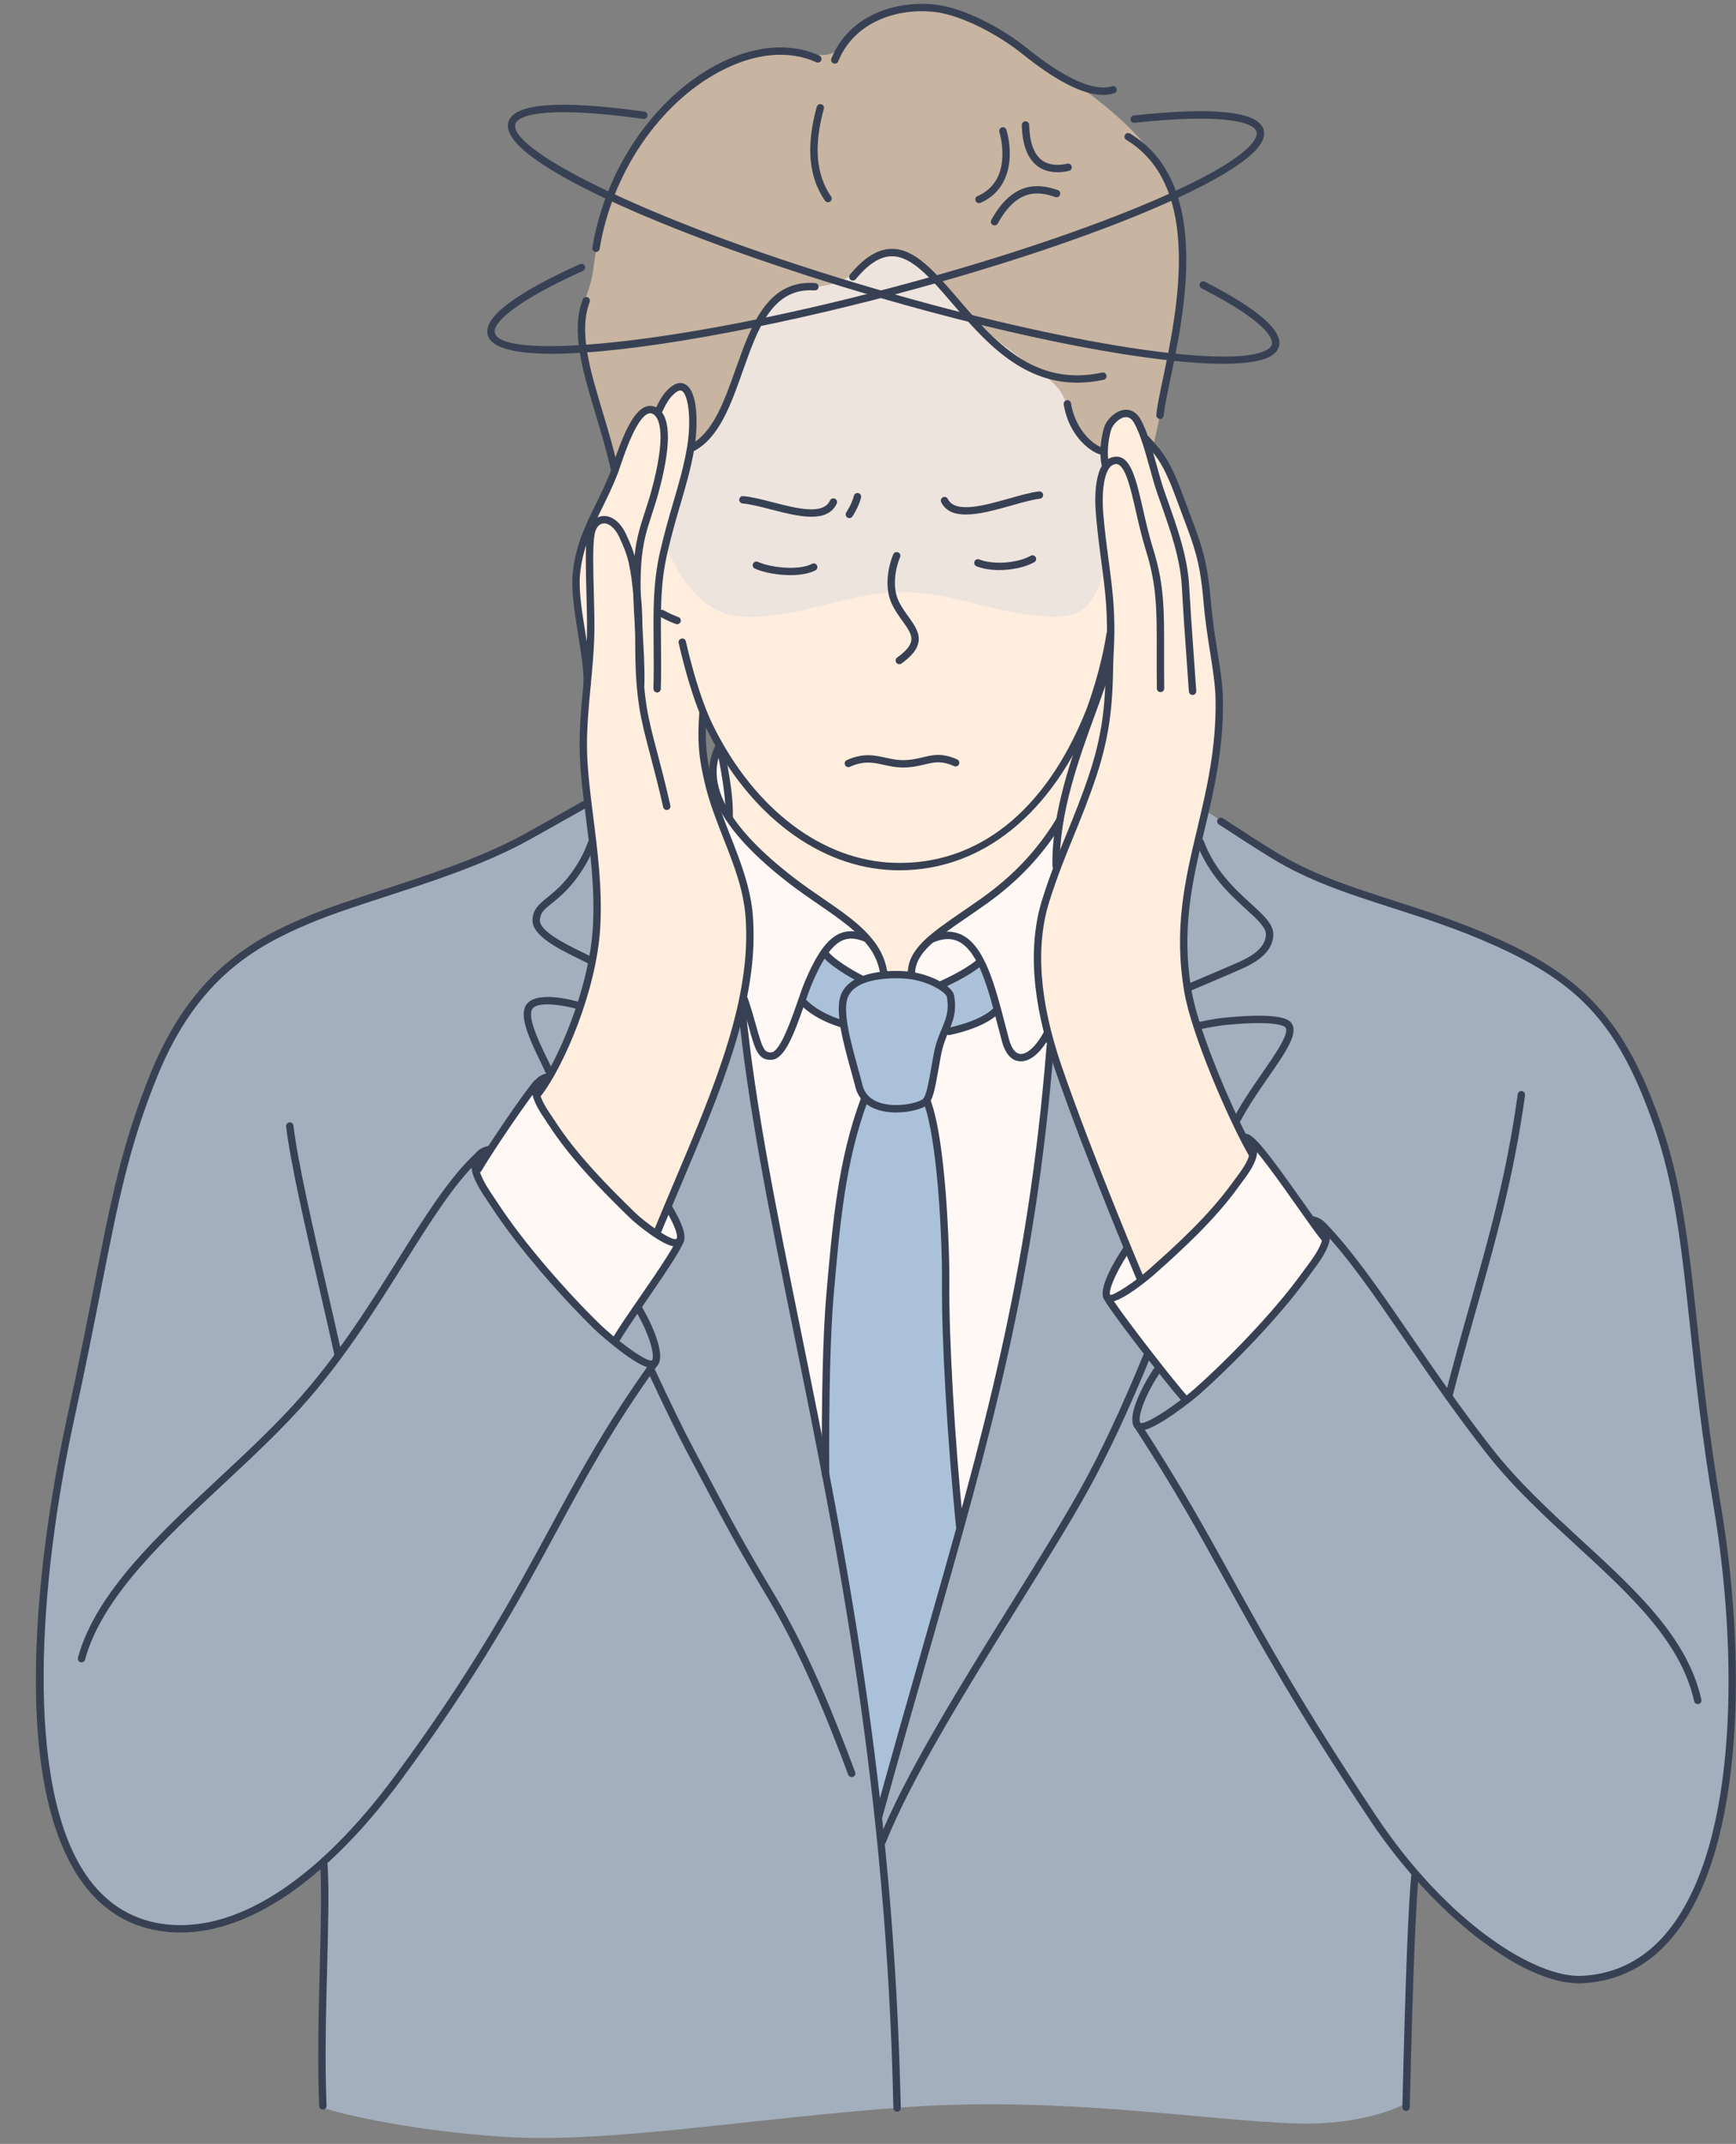
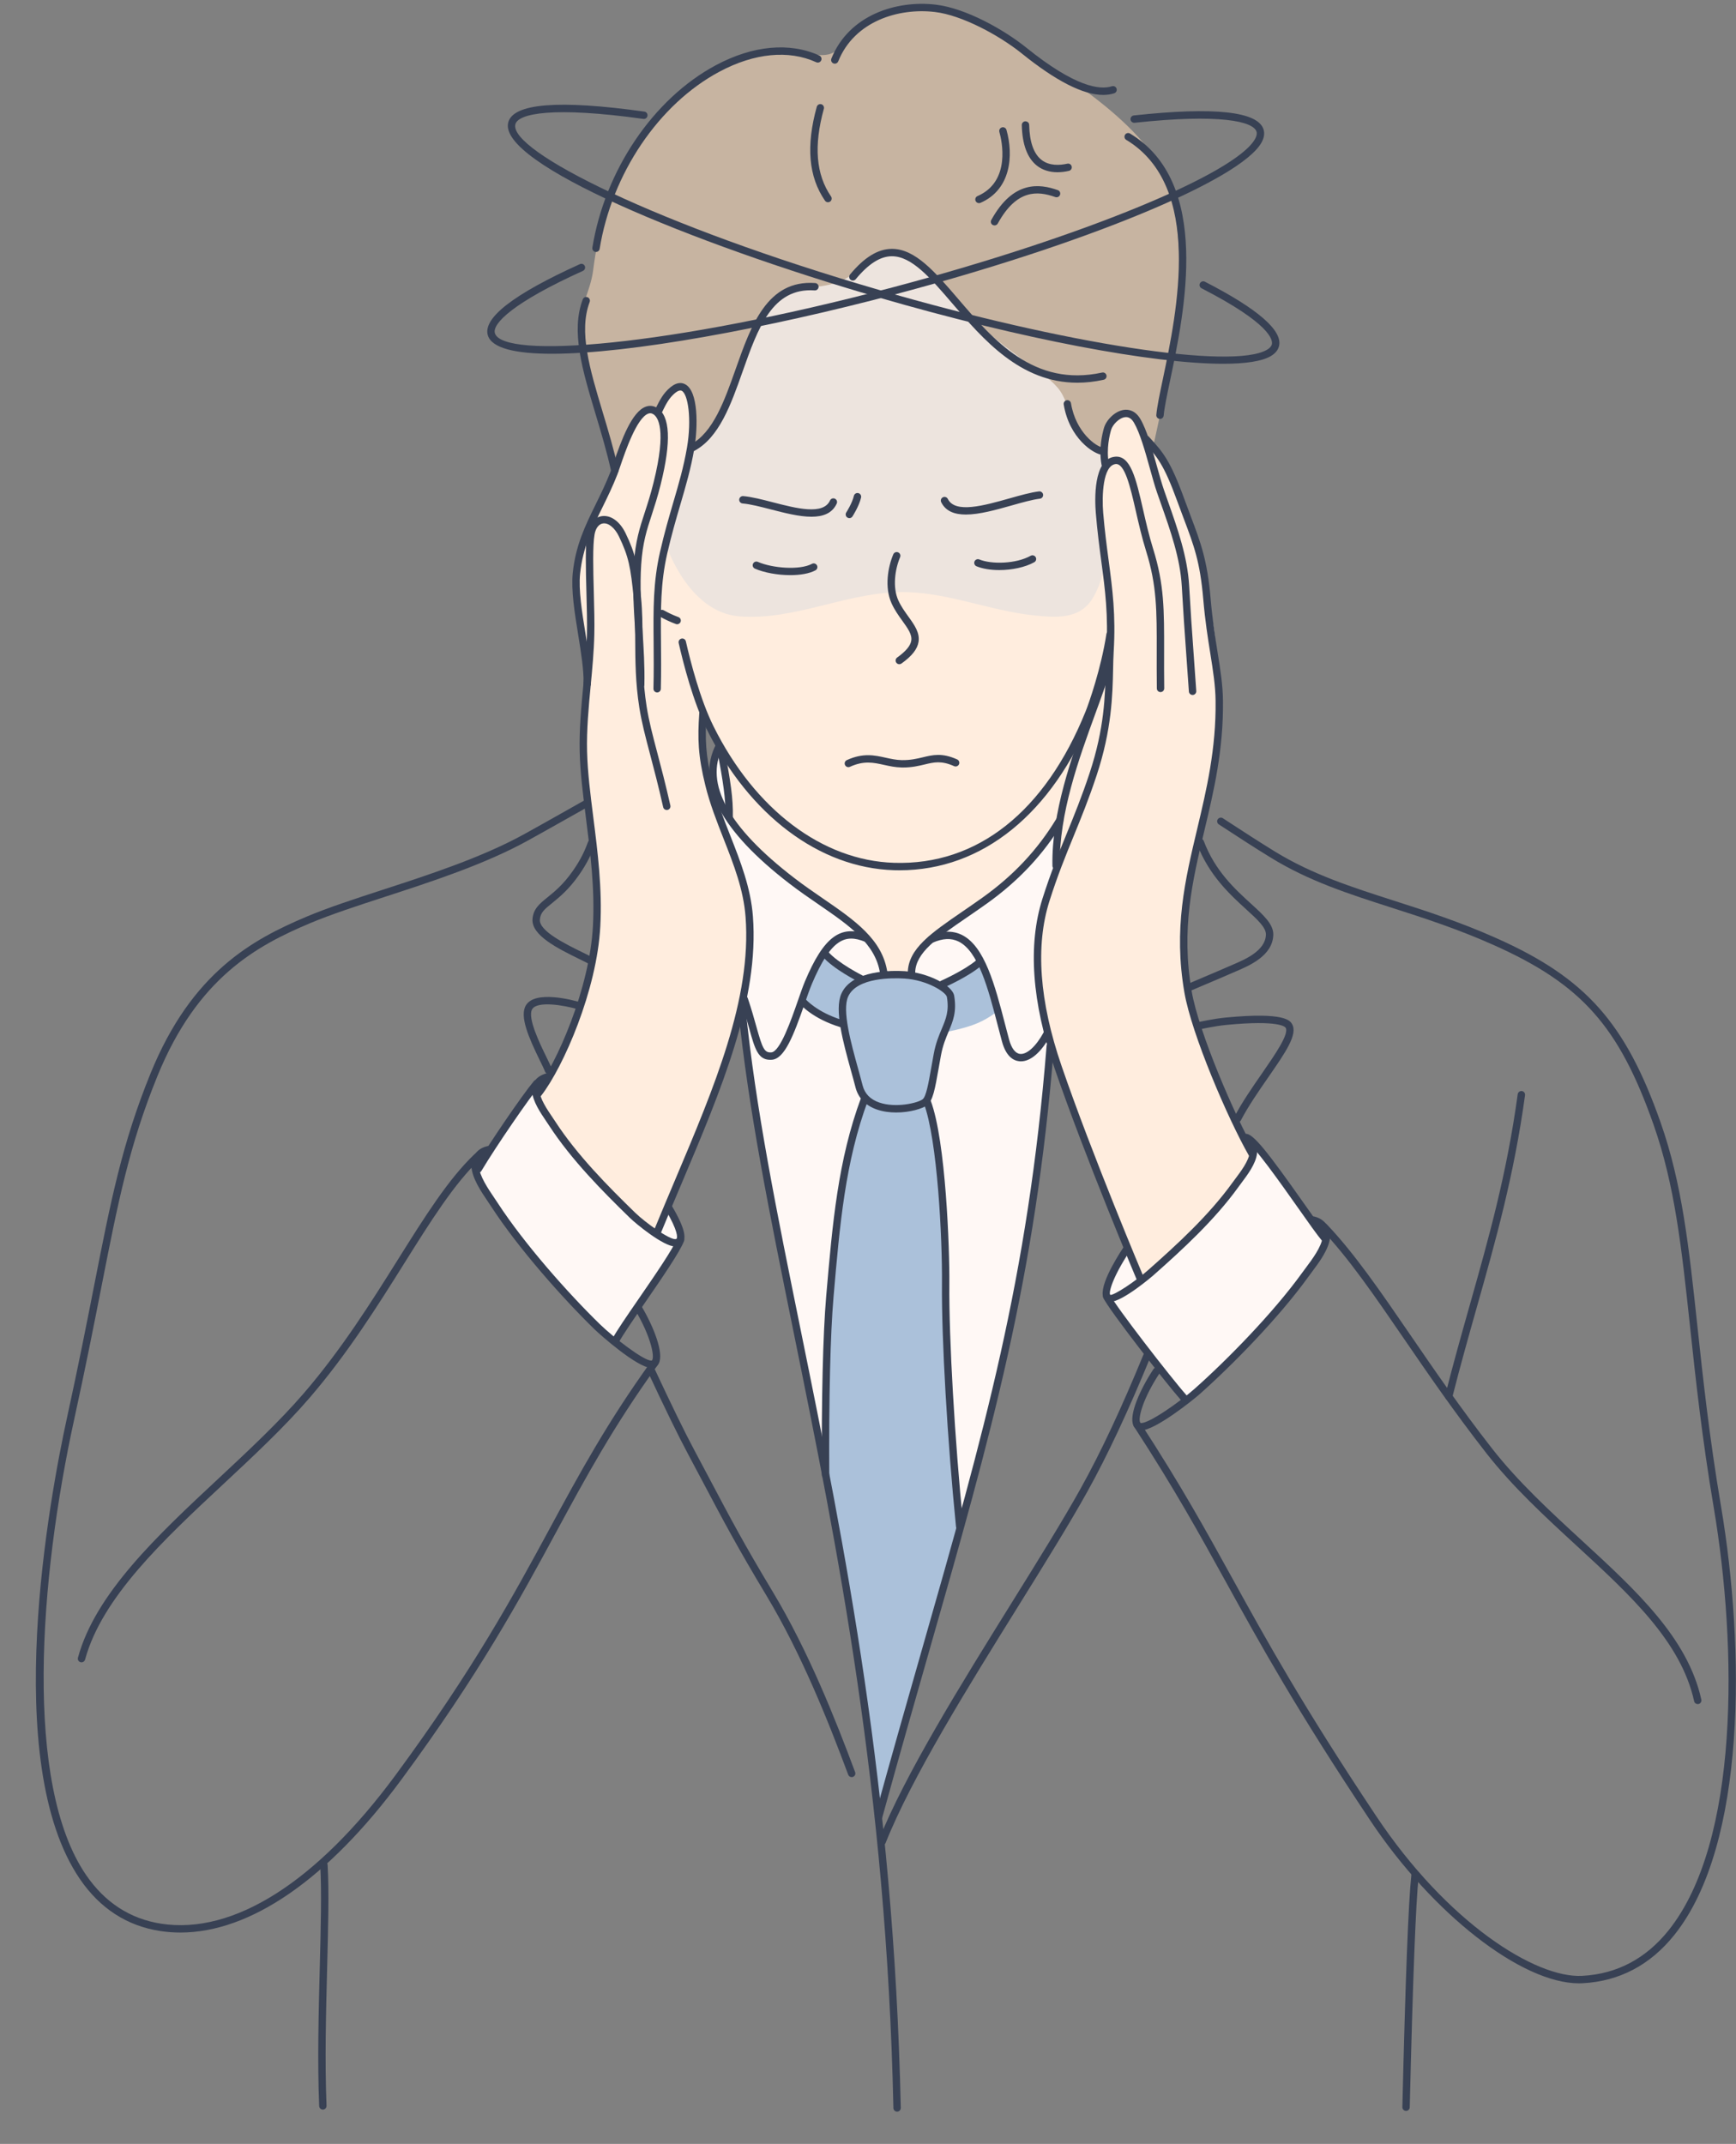
<svg xmlns="http://www.w3.org/2000/svg" height="502.3" preserveAspectRatio="xMidYMid meet" version="1.0" viewBox="-8.4 -0.9 406.8 502.3" width="406.8" zoomAndPan="magnify">
  <rect x="-8.4" y="-0.9" width="406.8" height="502.3" fill="#808080" stroke="none" />
  <defs>
    <clipPath id="a">
      <path d="M 257 190 L 398.371 190 L 398.371 464 L 257 464 Z M 257 190" />
    </clipPath>
  </defs>
  <g>
    <g id="change1_1">
-       <path d="M 67.473 492.891 C 66.371 491.859 67.176 486.207 67.176 486.207 C 67.176 486.207 67.082 462.199 67.676 455.684 C 68.012 451.973 67.785 435.219 67.785 435.219 C 67.785 435.219 64.125 438.379 63.102 439.094 C 58.895 442.035 58.957 442.605 47.605 448.012 C 36.254 453.418 24.09 450.266 19.945 447.562 C 15.801 444.859 12.379 441.613 10.574 438.281 C 8.773 434.949 5.758 429.094 4.359 423.508 C 2.199 414.875 1.527 409.871 1.074 400.746 C 0.113 381.445 3.68 355.141 7.387 336.609 C 10.152 322.781 12.328 311.555 14.941 297.727 C 17.668 283.297 24.562 246.418 40.359 229.895 C 48.949 220.91 61.031 215.078 69.852 212.047 C 71.848 211.355 77.766 209.559 79.816 209.043 C 86.754 207.309 92.809 203.906 99.766 202.168 C 109.727 199.676 128.973 187.422 128.973 187.422 C 128.973 187.422 138.23 194.051 141.152 196.973 C 148.23 204.047 159.684 209.766 162.359 220.461 C 163.688 225.781 165.781 233.156 165.781 233.156 C 165.781 233.156 172.613 271.035 175.082 288.324 C 177.625 306.117 180.91 324.738 184.035 339.641 C 187.16 354.539 193.621 391.641 194.562 399.246 C 195.5 406.855 197.031 423.871 197.375 423.527 C 198.008 422.895 199.965 415.32 200.918 412.379 C 203.312 404.98 208.523 385.906 210.715 377.781 C 213.695 366.711 229.285 307.816 231.031 297.332 C 232.715 287.238 235.062 271.879 236.043 264.898 C 236.688 260.348 237.992 245.621 237.992 245.621 C 237.992 245.621 241.852 245.629 242.621 241.02 C 243.453 236.008 245.816 231.453 247.188 226.66 C 249.516 218.512 252.504 209.508 256.324 201.867 C 258.078 198.359 259.949 193.242 260.891 189.469 C 261.215 188.176 261.328 186.773 262.523 185.879 C 264.238 184.594 266.141 186.602 267.418 187.512 C 270.691 189.852 274.07 188.984 274.07 188.984 C 274.07 188.984 293.922 202.348 304.363 206.328 C 319.277 212.02 334.492 216.602 337.293 217.711 C 349.453 222.516 363.441 230.418 369.949 241.262 C 376.848 252.762 382.027 267.75 383.723 275.414 C 385.414 283.078 388.355 307.48 389.156 315.605 C 390.762 331.824 392.438 337.133 395.039 358.113 C 396.375 368.898 398.328 393.324 397.359 407.879 C 396.18 425.605 392.449 438.738 381.516 453.316 C 370.18 468.43 347.398 462.594 336.586 451.781 C 333.746 448.945 323.242 438.625 323.242 438.625 L 321.414 481.992 C 321.414 481.992 321.828 491.414 320.918 491.965 C 320.227 492.375 311.203 497.078 295.414 496.598 C 274.051 495.949 240.871 490.219 204.523 492.746 C 167.949 495.289 134.477 501.379 109.395 499.719 C 85.668 498.148 68.145 493.52 67.473 492.891" fill="#a4afbd" fill-rule="evenodd" />
-     </g>
+       </g>
    <g id="change2_1">
      <path d="M 116.621 256.441 C 116.621 256.441 120.586 251.414 121.797 248.641 C 124.645 242.105 127.891 235.004 129.781 228.102 C 132.836 216.977 131.289 205.777 130.203 194.523 C 129.43 186.492 128.73 182.289 128.355 174.211 C 128.137 169.453 128.98 162.539 129 157.738 C 129.027 149.613 125.793 140.191 126.617 132.062 C 127.367 124.711 132.469 116.367 135.277 109.781 C 137.648 104.227 140.41 97.656 144.652 93.531 C 147.191 91.066 150.035 87.707 153.16 90.609 C 154.414 91.773 154.5 96.016 154.582 97.453 C 154.809 101.254 154.789 104.883 154.441 108.645 C 153.098 123.219 152.762 137.574 154.168 152.172 C 154.609 156.723 156.57 166.406 156.57 166.406 C 156.57 166.406 156.094 171.48 156.465 176.117 C 156.828 180.695 158.031 184.809 159.094 188.484 C 162.055 198.719 167.023 204.875 167.527 215.746 C 168.137 228.93 162.051 245.211 158.227 257.473 C 155.668 265.68 149.434 278.484 149.434 278.484 L 145.496 288.992 C 145.496 288.992 135.996 281.977 133.27 278.988 C 131.504 277.055 130.137 274.637 128.578 272.527 C 126.805 270.129 124.223 268.102 122.809 265.359 C 121.375 262.586 116.621 256.441 116.621 256.441" fill="#ffedde" fill-rule="evenodd" />
    </g>
    <g id="change2_2">
      <path d="M 259.195 299.184 C 259.195 299.184 259.254 298.715 256.047 291.742 C 253.754 286.746 252.82 283.781 250.59 278.762 C 245.949 268.309 240.633 254.961 238.016 243.566 C 237.016 239.211 235.094 235.094 235.09 230.645 C 235.078 222.594 233.738 221.633 235.656 213.82 C 236.363 210.934 239.246 201.91 239.246 201.91 C 239.246 201.91 239.176 193.254 241.23 184.324 C 242.051 180.77 245.148 171.742 245.676 169.578 C 247.844 160.664 251.406 156.031 251.828 146.816 C 252.402 134.238 247.727 121.977 250.047 109.387 C 250.57 106.555 250.062 102.961 250.82 100.141 C 251.117 99.039 252.785 96.273 254.926 95.863 C 257.355 95.402 259.492 100.719 259.492 100.719 C 259.492 100.719 262.062 103.234 264.293 106.789 C 266.359 110.09 268.164 115.43 269.73 119.898 C 271.434 124.75 272.238 127.836 273.426 131.766 C 274.258 134.512 274.398 138.531 275.078 141.324 C 277.078 149.559 276.875 158.145 277.191 166.527 C 277.602 177.383 273.086 191.984 270.59 204.359 C 269.477 209.859 269.023 214.027 269.215 219.68 C 269.359 224.02 269.918 231.043 270.918 235.277 C 272.898 243.68 276.434 249.738 279.398 257.781 C 280.875 261.781 285.945 269.496 285.945 269.496 C 285.945 269.496 277.531 283.109 272.145 287.461 C 266.754 291.809 259.195 299.184 259.195 299.184" fill="#ffedde" fill-rule="evenodd" />
    </g>
    <g id="change2_3">
      <path d="M 200.246 227.402 C 197.066 224.527 196.992 219.719 193.539 216.871 C 184.156 209.141 173.09 204.309 164.828 195.246 C 163.293 193.566 162.52 190.891 162.52 190.891 L 160.512 174.73 L 156.199 166.5 C 156.199 166.5 153.066 162.812 151.848 159.711 C 148.34 150.789 147.875 140.086 147.824 130.629 C 147.785 123.52 149.918 116.445 151.277 109.562 C 154.27 94.453 160.566 79.621 170.41 67.676 C 178.934 57.332 196.816 52.535 209.016 59.074 C 214.113 61.805 219.695 64.906 224.16 68.586 C 228.137 71.867 231.062 76.336 234.426 80.199 C 241.938 88.824 250.262 98.082 253.309 109.48 C 254.82 115.129 254.816 121.875 254.652 127.641 C 254.508 132.875 255.688 138.254 255.16 143.445 C 254.734 147.648 254.121 151.695 253.508 155.801 C 252.43 162.98 247.898 169.609 245.324 176.309 C 244.301 178.953 242.426 182.422 242.129 185.355 C 241.801 188.594 240.508 194.605 240.508 194.605 C 240.508 194.605 228.836 205.578 223.523 209.508 C 218.797 213 213.156 216.145 208.91 220.266 C 207.699 221.441 206.969 223.562 206.535 225.172 C 206.391 225.703 206.348 227.172 205.742 227.48 C 204.402 228.176 201.312 228.363 200.246 227.402" fill="#ffedde" fill-rule="evenodd" />
    </g>
    <g id="change3_1">
      <path d="M 135.852 107.879 C 135.852 107.879 132.949 99.742 132.66 98.977 C 129.93 91.797 128.457 83.805 127.688 76.129 C 127.176 71.016 129.922 67.715 130.602 62.359 C 131.789 53.008 134.199 44.016 139.016 36.445 C 143.895 28.781 146.309 25.637 153.191 19.613 C 159.77 13.855 166.301 12.504 174.207 10.922 C 177.742 10.215 182.02 12.586 185.555 11.879 C 189.488 11.094 191.34 5.98 195.484 3.418 C 199.66 0.836 207.766 1.012 211.957 1.535 C 220.262 2.574 226.277 7.43 232.926 11.859 C 234.23 12.73 258.172 26.027 264.379 39.988 C 270.199 53.09 267.699 74.684 265.141 88.109 C 264.414 91.93 261.852 103.645 261.852 103.645 C 261.852 103.645 259.984 101.535 259.867 101.215 C 259.074 99.035 257.637 95.012 254.594 95.621 C 251.262 96.289 250.535 101.918 250.121 104.41 C 250.035 104.91 246.023 102.938 243.703 99.914 C 241.387 96.891 242.195 93.562 239.473 90.141 C 236.75 86.711 230.184 84.539 226.973 81.973 C 219.664 76.129 213.586 66.664 206.172 61.102 C 203.906 59.406 201.758 58.207 198.852 58.789 C 193.672 59.824 192.09 65.039 187.059 66.047 C 182.672 66.926 177.477 68.016 173.652 70.887 C 171.238 72.695 169.254 77.066 168.207 79.855 C 166.039 85.645 164.082 89.824 161.656 95.48 C 160.562 98.031 154.805 104.953 154.805 104.953 C 154.352 105.07 154.199 98.141 154.199 97.695 C 154.199 95.047 154.027 93.27 152.316 90.984 C 149.691 87.484 145.762 95.461 145.762 95.461 C 145.762 95.461 143.332 95.555 142.004 96.086 C 139.703 97.004 135.852 107.879 135.852 107.879" fill="#c7b4a1" fill-rule="evenodd" />
    </g>
    <g id="change4_1">
      <path d="M 185.371 347.742 C 185.371 347.742 183.105 333.141 181.316 323.75 C 178.395 308.43 171.207 281.742 169.484 266.254 C 168.609 258.371 165.426 236.141 165.426 236.141 C 165.426 236.141 168.188 222.281 166.602 209.57 C 166.008 204.828 159.535 189.812 158.926 186.293 C 157.625 178.801 160.039 174.84 160.039 174.84 C 160.039 174.84 161.586 179.176 161.895 182.578 C 162.207 185.984 162.391 190.688 162.391 190.688 C 162.391 190.688 166.156 196.484 172.434 201.664 C 179.684 207.645 189.824 213.398 194.008 218.18 C 195.957 220.406 198.715 227.094 198.715 227.094 L 205.32 227.531 C 205.32 227.531 206.617 221.762 208.148 220.484 C 212.578 216.797 217.961 213.129 223.371 209.293 C 228.777 205.453 231.988 202.562 233.559 200.422 C 235.133 198.285 239.156 193.062 239.156 193.062 L 239.41 201.996 C 239.41 201.996 236.109 211.895 235.637 214.512 C 234.348 221.586 234.52 221.465 234.941 228.602 C 235.383 236.023 238.117 242.938 238.117 242.938 C 238.117 242.938 236.656 260.781 234.164 277.797 C 231.613 295.246 228.012 311.977 226.578 319.617 C 223.762 334.652 219.492 345.746 215.555 359.809 C 212.625 370.273 210.375 383.773 206.406 394.359 C 204.512 399.41 202.133 404.57 200.531 409.695 C 199.301 413.645 185.371 347.742 185.371 347.742" fill="#fff8f5" fill-rule="evenodd" />
    </g>
    <g id="change4_2">
      <path d="M 269.699 327.477 C 269.699 327.477 267.633 324.262 265.742 322.371 C 264.328 320.961 253.562 306.922 252.215 305.328 C 247.648 299.938 255.617 291.727 255.617 291.727 L 258.664 298.938 C 258.664 298.938 264.938 294.543 268.691 290.789 C 272.441 287.035 276.898 282.664 280.477 278.062 C 281.359 276.93 285.812 267.57 285.812 267.57 C 285.812 267.57 290.957 273.664 293.902 277.715 C 295.863 280.402 302.23 289.613 302.23 289.613 C 302.23 289.613 297.32 298.484 294.672 301.512 C 289.059 307.93 283.855 314.148 277.84 320.164 C 275.715 322.285 269.699 327.477 269.699 327.477" fill="#fff8f5" fill-rule="evenodd" />
    </g>
    <g id="change4_3">
      <path d="M 135.59 313.32 C 135.59 313.32 139.023 307.102 146.234 297.652 C 149.527 293.34 151.277 290.004 151.277 290.004 C 151.277 290.004 150.68 287.32 150.289 285.363 C 150.27 285.27 147.746 282.238 147.746 282.238 L 145.422 287.941 C 145.422 287.941 138.207 283.16 135.746 280.293 C 131.371 275.188 125.32 268.688 121.422 263.488 C 119.938 261.508 116.473 254.191 116.473 254.191 C 116.473 254.191 110.336 262.383 109.496 263.641 C 107.078 267.27 103.121 273.613 103.121 273.613 C 103.121 273.613 109.055 284.859 117.09 294.391 C 125.125 303.922 135.59 313.32 135.59 313.32" fill="#fff8f5" fill-rule="evenodd" />
    </g>
    <g id="change5_1">
      <path d="M 221.609 224.387 L 212.613 229.984 C 212.613 229.984 205.648 227.391 202.086 227.234 C 197.621 227.035 193.492 228.539 193.492 228.539 L 184.812 222.754 C 182.824 223.746 179.348 233.863 179.348 233.863 C 179.348 233.863 181.691 235.426 184.141 236.68 C 186.59 237.93 189.141 238.867 189.141 238.867 L 194.039 257.105 C 194.039 257.105 190.227 270.75 189.035 276.695 C 187.855 282.617 185.391 308.383 185.391 321.715 C 185.391 330.574 184.766 342.559 184.766 342.559 C 184.766 342.559 197.387 423.574 197.68 423.574 C 197.68 423.574 206.652 394.047 209.676 381.953 C 210.777 377.539 216.965 355.582 216.965 355.582 C 216.965 355.582 214.566 338.051 213.91 324.215 C 213.422 313.957 213.109 296.91 213.004 290.766 C 212.902 284.617 212.5 274.18 211.129 265.961 C 210.684 263.289 208.941 257.207 208.941 257.207 C 208.941 257.207 209.984 252.832 210.715 249.602 C 211.441 246.367 212.742 240.992 212.742 240.992 C 212.742 240.992 217.617 240.145 220.727 238.789 C 223.84 237.438 225.758 235.645 225.758 235.645 L 221.609 224.387" fill="#abc1da" fill-rule="evenodd" />
    </g>
    <g id="change6_1">
      <path d="M 153.594 103.773 C 153.594 103.773 150.711 115.273 149.641 119.973 C 149.043 122.609 147.629 126.598 147.629 126.598 C 147.629 126.598 152.719 142.566 164.898 143.512 C 178.305 144.551 190.891 137.367 204.406 137.836 C 214.367 138.176 224.008 142.254 233.859 143.273 C 239.082 143.816 244.531 144.254 247.582 139.371 C 250.176 135.215 250.539 130.355 250.539 130.355 C 250.539 130.355 249.102 120.324 249.051 117.113 C 248.98 112.852 250.602 108.105 250.602 108.105 L 250.539 104.543 C 250.539 104.543 245.922 103.098 244.031 99.852 C 242.133 96.594 241.625 92.445 239.477 89.977 C 237.109 87.254 235.531 86.742 232.68 84.488 C 229.352 81.863 225.906 79.543 222.742 76.68 C 217.871 72.27 210.945 63.59 205.48 59.949 C 203.406 58.566 201.047 57.887 198.371 58.609 C 195.699 59.332 191.617 64.105 187.688 65.336 C 182.727 66.883 179.598 65.906 174.953 68.637 C 171.199 70.844 169.602 74.352 168.031 78.082 C 165.574 83.914 163.473 90.887 160.645 96.551 C 159.855 98.121 158.629 100.34 157.328 101.637 C 155.949 103.02 153.594 103.773 153.594 103.773" fill="#ede4de" fill-rule="evenodd" />
    </g>
    <g id="change7_2">
      <path d="M 150.273 145.355 C 150.176 145.355 150.074 145.336 149.977 145.301 C 148.723 144.84 147.488 144.266 146.305 143.598 C 145.887 143.363 145.742 142.836 145.977 142.422 C 146.211 142.004 146.734 141.855 147.152 142.09 C 148.258 142.715 149.41 143.25 150.574 143.68 C 151.023 143.844 151.25 144.34 151.086 144.789 C 150.957 145.137 150.625 145.355 150.273 145.355" fill="#384154" />
    </g>
    <g id="change7_3">
      <path d="M 202.395 203 C 201.949 203 201.504 202.992 201.055 202.98 C 183.609 202.434 167.234 190.117 157.25 170.035 C 154.047 163.598 151.73 154.566 150.637 149.754 C 150.531 149.289 150.82 148.824 151.289 148.719 C 151.75 148.609 152.219 148.902 152.32 149.371 C 153.398 154.105 155.676 162.988 158.797 169.266 C 168.496 188.77 184.312 200.727 201.109 201.25 C 220.602 201.871 236.527 189.25 246.008 165.734 C 246.719 163.977 249.625 155.742 250.871 147.609 C 250.941 147.141 251.391 146.816 251.855 146.887 C 252.328 146.961 252.652 147.402 252.578 147.871 C 251.309 156.172 248.336 164.582 247.613 166.383 C 238.199 189.73 221.77 203 202.395 203" fill="#384154" />
    </g>
    <g id="change7_4">
      <path d="M 202.34 154.723 C 202.07 154.723 201.805 154.598 201.637 154.359 C 201.355 153.973 201.445 153.434 201.832 153.152 C 203.859 151.703 204.938 150.418 205.133 149.223 C 205.371 147.781 204.352 146.363 203.062 144.57 C 202.203 143.379 201.23 142.023 200.52 140.449 C 198.824 136.688 199.68 131.914 200.93 128.969 C 201.117 128.527 201.625 128.324 202.062 128.512 C 202.504 128.695 202.707 129.203 202.523 129.645 C 201.32 132.473 200.723 136.691 202.094 139.738 C 202.734 141.156 203.613 142.379 204.465 143.562 C 205.867 145.512 207.191 147.352 206.84 149.5 C 206.562 151.195 205.293 152.805 202.84 154.559 C 202.688 154.668 202.512 154.723 202.34 154.723" fill="#384154" />
    </g>
    <g id="change7_5">
      <path d="M 217.934 119.652 C 215.328 119.652 213.219 118.91 212.156 116.766 C 211.945 116.34 212.117 115.82 212.547 115.609 C 212.973 115.395 213.496 115.57 213.707 116 C 215.426 119.461 222.188 117.551 228.16 115.867 C 230.719 115.145 233.137 114.461 235.074 114.227 C 235.516 114.168 235.977 114.504 236.035 114.98 C 236.09 115.453 235.754 115.887 235.277 115.941 C 233.477 116.16 231.121 116.824 228.629 117.531 C 224.996 118.555 221.102 119.652 217.934 119.652" fill="#384154" />
    </g>
    <g id="change7_6">
      <path d="M 244.055 88.766 C 230.684 88.766 221.961 78.594 214.77 70.211 C 209.656 64.246 205.227 59.094 200.562 59.137 C 197.867 59.156 195.105 60.918 192.121 64.52 C 191.82 64.883 191.273 64.938 190.902 64.633 C 190.535 64.324 190.484 63.781 190.789 63.414 C 194.117 59.398 197.312 57.434 200.551 57.406 C 200.57 57.406 200.594 57.406 200.617 57.406 C 206.07 57.406 210.711 62.82 216.086 69.086 C 224.434 78.824 233.898 89.863 249.855 86.387 C 250.328 86.277 250.781 86.582 250.883 87.047 C 250.984 87.512 250.688 87.973 250.223 88.074 C 248.062 88.547 246.008 88.766 244.055 88.766" fill="#384154" />
    </g>
    <g id="change7_7">
      <path d="M 131.266 58.129 C 131.219 58.129 131.176 58.129 131.129 58.117 C 130.656 58.043 130.336 57.598 130.41 57.129 C 133.352 38.988 144.711 22.207 159.355 14.375 C 168.027 9.738 176.637 8.938 183.602 12.113 C 184.035 12.312 184.227 12.824 184.027 13.258 C 183.832 13.691 183.32 13.883 182.883 13.688 C 176.422 10.734 168.355 11.523 160.172 15.902 C 145.984 23.484 134.973 39.777 132.117 57.402 C 132.051 57.828 131.684 58.129 131.266 58.129" fill="#384154" />
    </g>
    <g id="change7_8">
      <path d="M 135.66 110.203 C 135.262 110.203 134.906 109.93 134.816 109.523 C 133.801 104.91 132.465 100.457 131.172 96.152 C 128.043 85.73 125.344 76.73 128.156 69.242 C 128.324 68.797 128.828 68.566 129.27 68.734 C 129.719 68.906 129.945 69.402 129.777 69.852 C 127.164 76.793 129.789 85.535 132.828 95.656 C 134.129 99.992 135.477 104.477 136.504 109.152 C 136.609 109.621 136.312 110.082 135.848 110.184 C 135.785 110.195 135.723 110.203 135.66 110.203" fill="#384154" />
    </g>
    <g id="change7_9">
      <path d="M 250.117 21.34 C 245.445 21.34 239.055 18.094 231.059 11.648 C 225.754 7.379 217.047 2.66 210.672 1.906 C 202.121 0.895 191.793 4.082 188.023 13.477 C 187.844 13.918 187.34 14.137 186.898 13.957 C 186.457 13.777 186.238 13.277 186.418 12.832 C 190.527 2.59 201.672 -0.898 210.875 0.191 C 217.887 1.016 226.816 6.012 232.141 10.301 C 243.477 19.434 249.281 20.238 252.156 19.312 C 252.613 19.164 253.102 19.414 253.246 19.867 C 253.395 20.324 253.145 20.809 252.688 20.957 C 251.898 21.211 251.043 21.34 250.117 21.34" fill="#384154" />
    </g>
    <g id="change7_10">
      <path d="M 263.426 97.254 C 263.402 97.254 263.375 97.254 263.352 97.25 C 262.875 97.211 262.523 96.789 262.562 96.316 C 262.727 94.418 263.328 91.555 264.09 87.93 C 267.41 72.145 273.594 42.758 255.516 31.871 C 255.109 31.625 254.977 31.094 255.223 30.684 C 255.473 30.273 256.004 30.145 256.41 30.391 C 275.535 41.91 269.191 72.078 265.781 88.285 C 265.031 91.852 264.441 94.672 264.285 96.461 C 264.246 96.914 263.871 97.254 263.426 97.254" fill="#384154" />
    </g>
    <g id="change7_11">
      <path d="M 162.465 191.438 C 162.457 191.438 162.449 191.438 162.441 191.438 C 161.965 191.43 161.59 191.031 161.598 190.555 C 161.699 186.301 161.047 182.254 159.629 174.652 C 159.543 174.184 159.852 173.73 160.32 173.645 C 160.793 173.559 161.242 173.867 161.328 174.336 C 162.77 182.055 163.434 186.176 163.328 190.598 C 163.316 191.066 162.934 191.438 162.465 191.438" fill="#384154" />
    </g>
    <g id="change7_12">
      <path d="M 153.801 104.891 C 153.488 104.891 153.188 104.719 153.035 104.422 C 152.812 104 152.98 103.477 153.402 103.258 C 158.715 100.492 161.391 92.918 163.98 85.59 C 167.621 75.277 171.398 64.625 182.617 65.414 C 183.094 65.449 183.453 65.863 183.418 66.34 C 183.383 66.812 182.984 67.184 182.492 67.141 C 172.57 66.438 169.195 76.02 165.609 86.164 C 162.91 93.809 160.121 101.715 154.199 104.789 C 154.074 104.855 153.938 104.891 153.801 104.891" fill="#384154" />
    </g>
    <g id="change7_13">
      <path d="M 185.629 46.484 C 185.352 46.484 185.082 46.352 184.914 46.109 C 181.074 40.52 180.449 33.332 182.992 24.129 C 183.117 23.664 183.598 23.402 184.055 23.523 C 184.516 23.652 184.785 24.129 184.656 24.59 C 182.258 33.27 182.809 39.988 186.34 45.129 C 186.609 45.523 186.508 46.062 186.117 46.332 C 185.965 46.434 185.797 46.484 185.629 46.484" fill="#384154" />
    </g>
    <g id="change7_14">
      <path d="M 250.023 105.691 C 249.996 105.691 249.965 105.691 249.938 105.688 C 247.801 105.473 242.16 101.766 240.863 93.863 C 240.785 93.391 241.105 92.945 241.574 92.867 C 242.035 92.789 242.492 93.109 242.566 93.582 C 243.68 100.359 248.473 103.805 250.109 103.969 C 250.586 104.016 250.93 104.441 250.883 104.914 C 250.84 105.359 250.461 105.691 250.023 105.691" fill="#384154" />
    </g>
    <g id="change7_15">
      <path d="M 33.879 451.875 C 32.266 451.875 30.672 451.754 29.094 451.512 C 21.352 450.312 15.047 446.23 10.355 439.383 C -8.43 411.977 3.293 349.574 7.332 331.105 C 10.004 318.906 11.953 308.973 13.676 300.211 C 17.613 280.188 20.215 266.961 26.883 250.574 C 36.531 226.867 50.809 219.195 63.434 213.867 C 68.469 211.738 74.715 209.707 81.324 207.551 C 92.191 204.012 104.508 199.996 114.355 194.578 C 117.047 193.098 120.027 191.414 122.992 189.746 C 124.809 188.723 126.613 187.703 128.34 186.734 C 128.762 186.504 129.285 186.652 129.52 187.07 C 129.75 187.484 129.602 188.016 129.188 188.246 C 127.461 189.211 125.652 190.23 123.84 191.254 C 120.871 192.926 117.883 194.609 115.188 196.094 C 105.199 201.59 92.797 205.633 81.859 209.195 C 75.285 211.336 69.074 213.359 64.105 215.461 C 51.801 220.656 37.883 228.133 28.484 251.227 C 21.879 267.457 19.289 280.617 15.375 300.547 C 13.648 309.316 11.695 319.258 9.023 331.473 C 0.773 369.188 -2.836 417.082 11.781 438.406 C 16.191 444.844 22.105 448.68 29.359 449.801 C 46.289 452.426 65.785 440.07 84.266 415.02 C 102.52 390.27 112.027 372.715 120.414 357.223 C 127.332 344.441 133.867 332.375 144.242 318.004 C 144.52 317.617 145.059 317.527 145.449 317.812 C 145.836 318.09 145.926 318.633 145.645 319.02 C 135.332 333.297 128.824 345.316 121.934 358.047 C 113.52 373.586 103.984 391.199 85.656 416.043 C 68.469 439.348 50.277 451.875 33.879 451.875" fill="#384154" />
    </g>
    <g id="change7_16">
      <path d="M 258.918 299.801 C 258.582 299.801 258.262 299.605 258.121 299.273 C 258.004 298.988 245.926 270.367 238.727 249.414 C 233.391 233.883 232.434 220.508 235.879 209.66 C 237.816 203.566 239.742 198.859 241.605 194.305 C 243.32 190.102 245.098 185.75 246.926 180.234 C 250.41 169.719 250.574 162.039 250.707 155.871 C 250.738 154.371 250.77 152.988 250.844 151.703 C 251.348 143.215 250.57 137.363 249.668 130.586 C 249.211 127.145 248.738 123.586 248.387 119.344 C 248.137 116.375 247.727 106.648 252.852 106.105 C 256.551 105.711 257.812 111.305 259.43 118.379 C 260.094 121.285 260.844 124.586 261.828 127.73 C 264.418 136.023 264.406 141.961 264.387 151.797 C 264.379 154.348 264.375 157.168 264.414 160.375 C 264.418 160.852 264.035 161.246 263.559 161.25 C 263.555 161.25 263.551 161.25 263.547 161.25 C 263.074 161.25 262.688 160.871 262.684 160.395 C 262.645 157.18 262.652 154.352 262.656 151.797 C 262.676 142.121 262.688 136.285 260.176 128.242 C 259.176 125.035 258.414 121.703 257.742 118.762 C 256.434 113.02 255.152 107.625 253.035 107.824 C 249.996 108.145 249.793 115.406 250.109 119.199 C 250.461 123.398 250.93 126.938 251.383 130.359 C 252.297 137.223 253.086 143.152 252.57 151.805 C 252.496 153.07 252.465 154.434 252.434 155.906 C 252.309 161.863 252.133 170.02 248.57 180.777 C 246.723 186.352 244.934 190.727 243.203 194.961 C 241.27 199.688 239.445 204.156 237.527 210.184 C 234.195 220.668 235.148 233.68 240.363 248.855 C 247.539 269.75 259.594 298.312 259.715 298.602 C 259.902 299.039 259.695 299.547 259.254 299.734 C 259.145 299.777 259.031 299.801 258.918 299.801" fill="#384154" />
    </g>
    <g id="change7_17">
      <path d="M 271.059 161.922 C 270.609 161.922 270.227 161.574 270.195 161.117 C 269.93 157.285 269.723 154.383 269.547 151.945 C 269.141 146.246 268.91 143.07 268.527 136.398 C 268.156 129.902 265.863 123.398 263.645 117.113 L 262.742 114.539 C 262.176 112.898 261.621 110.902 261.035 108.785 C 259.961 104.926 258.742 100.547 257.324 98.129 C 256.75 97.156 256.066 96.734 255.238 96.836 C 253.84 97.008 252.332 98.578 251.969 99.812 C 251.676 100.797 250.777 104.273 251.438 107.727 C 251.527 108.195 251.219 108.648 250.75 108.738 C 250.273 108.82 249.828 108.52 249.738 108.051 C 249.027 104.32 249.898 100.703 250.309 99.32 C 250.844 97.508 252.867 95.387 255.027 95.121 C 255.906 95.016 257.574 95.145 258.816 97.254 C 260.348 99.867 261.543 104.164 262.699 108.32 C 263.281 110.41 263.828 112.387 264.379 113.973 L 265.277 116.535 C 267.535 122.938 269.867 129.559 270.254 136.297 C 270.637 142.961 270.863 146.133 271.273 151.82 C 271.445 154.262 271.652 157.16 271.922 161 C 271.953 161.477 271.598 161.887 271.121 161.922 C 271.098 161.922 271.078 161.922 271.059 161.922" fill="#384154" />
    </g>
    <g id="change7_18">
      <path d="M 284.984 270.238 C 284.688 270.238 284.395 270.082 284.234 269.805 C 279.324 261.211 270.824 241.395 269.141 231.629 C 266.57 216.723 269.285 205.312 272.16 193.23 C 274.332 184.078 276.586 174.609 276.449 163.262 C 276.406 159.703 275.855 156.234 275.215 152.219 C 274.641 148.617 273.992 144.535 273.562 139.5 C 272.82 130.75 271.375 126.922 268.98 120.582 C 268.5 119.312 267.984 117.945 267.434 116.43 C 264.305 107.828 262.707 106.07 259.805 102.879 L 259.504 102.551 C 259.184 102.195 259.211 101.648 259.562 101.328 C 259.918 101.008 260.465 101.035 260.785 101.387 L 261.086 101.715 C 264.035 104.961 265.812 106.918 269.059 115.836 C 269.605 117.348 270.121 118.703 270.598 119.969 C 272.961 126.23 274.523 130.363 275.285 139.352 C 275.711 144.324 276.355 148.375 276.922 151.945 C 277.574 156.031 278.137 159.559 278.18 163.242 C 278.316 174.805 276.043 184.375 273.84 193.629 C 271.012 205.531 268.336 216.777 270.844 231.336 C 272.496 240.926 280.887 260.457 285.738 268.945 C 285.973 269.363 285.828 269.891 285.414 270.129 C 285.281 270.203 285.133 270.238 284.984 270.238" fill="#384154" />
    </g>
    <g id="change7_19">
      <path d="M 145.758 288.289 C 145.645 288.289 145.535 288.27 145.426 288.223 C 144.984 288.039 144.773 287.535 144.957 287.094 C 146.527 283.273 148.125 279.496 149.699 275.77 C 158.988 253.812 167.762 233.07 166.309 213.926 C 165.82 207.477 163.547 201.691 161.141 195.566 C 159.574 191.578 157.953 187.449 156.891 183.152 C 155.16 176.152 155.051 172.117 155.461 166.227 C 155.492 165.75 155.906 165.398 156.383 165.426 C 156.859 165.457 157.219 165.871 157.184 166.348 C 156.789 172.055 156.895 175.961 158.566 182.738 C 159.605 186.926 161.203 190.996 162.75 194.938 C 165.098 200.906 167.523 207.086 168.031 213.793 C 169.516 233.355 160.664 254.285 151.293 276.441 C 149.719 280.164 148.125 283.934 146.555 287.754 C 146.418 288.086 146.094 288.289 145.758 288.289" fill="#384154" />
    </g>
    <g id="change7_20">
      <path d="M 117.777 256.082 C 117.594 256.082 117.41 256.02 117.25 255.898 C 116.875 255.609 116.805 255.066 117.098 254.688 C 122.105 248.199 129.777 230.695 130.547 216.023 C 131.004 207.305 129.941 198.93 128.918 190.836 C 128.223 185.348 127.566 180.168 127.441 175.262 C 127.309 170.012 127.809 164.699 128.297 159.566 C 128.664 155.676 129.047 151.648 129.141 147.719 C 129.207 144.992 129.113 141.438 129.02 138.004 C 128.867 132.207 128.723 126.73 129.227 123.973 C 129.637 121.738 130.922 120.262 132.672 120.023 C 134.758 119.746 136.871 121.285 138.203 124.047 C 140.566 128.941 141.098 131.688 141.832 139.242 C 142.137 142.379 142.152 145.57 142.172 148.945 C 142.199 153.855 142.23 158.926 143.121 164.586 C 143.66 168.031 144.527 171.32 145.629 175.48 C 146.531 178.906 147.559 182.789 148.688 187.82 C 148.793 188.285 148.5 188.75 148.035 188.855 C 147.562 188.953 147.105 188.664 147 188.199 C 145.879 183.199 144.855 179.336 143.957 175.922 C 142.844 171.715 141.969 168.391 141.41 164.855 C 140.5 159.066 140.473 153.926 140.445 148.957 C 140.426 145.617 140.406 142.465 140.109 139.406 C 139.391 131.98 138.906 129.488 136.645 124.797 C 135.664 122.762 134.195 121.559 132.902 121.738 C 131.934 121.867 131.195 122.82 130.93 124.285 C 130.457 126.863 130.605 132.504 130.75 137.957 C 130.84 141.414 130.938 144.988 130.867 147.762 C 130.773 151.754 130.391 155.809 130.02 159.727 C 129.535 164.812 129.039 170.07 129.172 175.219 C 129.293 180.035 129.945 185.176 130.633 190.617 C 131.668 198.789 132.738 207.238 132.273 216.113 C 131.488 231.133 123.609 249.082 118.465 255.746 C 118.293 255.965 118.039 256.082 117.777 256.082" fill="#384154" />
    </g>
    <g id="change7_21">
      <path d="M 141.734 160.352 C 141.727 160.352 141.723 160.352 141.715 160.352 C 141.234 160.34 140.859 159.941 140.871 159.465 C 140.969 155.367 140.699 151.074 140.438 146.922 C 140.113 141.754 139.777 136.41 140.125 131.258 C 140.488 125.879 141.516 122.734 142.707 119.098 C 143.363 117.09 144.039 115.016 144.715 112.281 L 144.762 112.098 C 147.867 99.641 145.746 96.793 144.691 96.145 C 144.289 95.898 143.93 95.855 143.52 96.004 C 140.801 96.984 138.09 104.977 136.93 108.387 C 136.66 109.184 136.441 109.824 136.281 110.234 C 135.164 113.094 133.938 115.594 132.75 118.008 C 130.391 122.824 128.16 127.371 127.535 133.547 C 127.152 137.348 127.98 142.496 128.785 147.477 C 129.488 151.852 130.156 155.98 130.074 159.34 C 130.062 159.816 129.664 160.184 129.191 160.184 C 128.715 160.172 128.336 159.777 128.348 159.301 C 128.422 156.098 127.77 152.047 127.078 147.754 C 126.258 142.66 125.406 137.398 125.812 133.375 C 126.469 126.887 128.766 122.203 131.199 117.246 C 132.371 114.863 133.578 112.395 134.672 109.605 C 134.824 109.211 135.035 108.594 135.293 107.832 C 137.297 101.934 139.703 95.547 142.93 94.379 C 143.828 94.051 144.75 94.152 145.594 94.672 C 148.641 96.535 148.926 102.539 146.438 112.516 L 146.395 112.699 C 145.703 115.492 144.984 117.691 144.352 119.633 C 143.148 123.309 142.199 126.211 141.852 131.375 C 141.512 136.414 141.844 141.699 142.164 146.812 C 142.426 151 142.699 155.332 142.598 159.508 C 142.586 159.977 142.203 160.352 141.734 160.352" fill="#384154" />
    </g>
    <g id="change7_22">
      <path d="M 145.59 161.336 C 145.582 161.336 145.574 161.336 145.566 161.336 C 145.09 161.32 144.715 160.926 144.723 160.449 C 144.82 156.469 144.789 152.988 144.762 149.621 C 144.691 141.746 144.641 135.527 146.266 128.41 C 147.285 123.938 148.359 120.281 149.391 116.746 C 150.637 112.496 151.812 108.484 152.59 103.934 C 153.719 97.328 152.84 91.367 151.328 90.648 C 150.785 90.391 149.875 90.93 148.824 92.129 C 147.812 93.285 146.84 95.488 146.832 95.508 C 146.641 95.945 146.129 96.145 145.691 95.953 C 145.254 95.762 145.055 95.254 145.246 94.816 C 145.293 94.715 146.336 92.352 147.523 90.992 C 149.191 89.082 150.723 88.441 152.07 89.086 C 155.312 90.629 155.156 99.191 154.293 104.227 C 153.5 108.875 152.312 112.934 151.051 117.23 C 150.023 120.742 148.961 124.375 147.949 128.797 C 146.371 135.715 146.422 141.844 146.488 149.605 C 146.52 152.988 146.551 156.48 146.453 160.488 C 146.441 160.961 146.059 161.336 145.59 161.336" fill="#384154" />
    </g>
    <g id="change7_23">
      <path d="M 225.75 132.66 C 223.773 132.66 221.883 132.371 220.426 131.773 C 219.984 131.59 219.777 131.086 219.957 130.641 C 220.141 130.203 220.645 129.996 221.086 130.172 C 223.941 131.352 229.688 131.23 233.121 129.309 C 233.535 129.078 234.062 129.227 234.297 129.645 C 234.531 130.059 234.383 130.586 233.965 130.82 C 231.82 132.02 228.691 132.66 225.75 132.66" fill="#384154" />
    </g>
    <g id="change7_24">
      <path d="M 176.797 133.848 C 173.824 133.848 170.645 133.266 168.496 132.324 C 168.059 132.133 167.859 131.625 168.051 131.188 C 168.242 130.75 168.75 130.547 169.191 130.742 C 172.555 132.215 178.965 132.75 181.871 131.199 C 182.293 130.977 182.816 131.137 183.043 131.559 C 183.266 131.977 183.105 132.5 182.684 132.727 C 181.223 133.504 179.07 133.848 176.797 133.848" fill="#384154" />
    </g>
    <g id="change7_25">
      <path d="M 181.754 120.164 C 178.887 120.164 175.457 119.281 172.25 118.453 C 169.785 117.816 167.457 117.215 165.609 117.055 C 165.133 117.012 164.781 116.594 164.82 116.117 C 164.863 115.641 165.289 115.293 165.758 115.332 C 167.75 115.504 170.145 116.121 172.684 116.777 C 178.23 118.211 184.516 119.836 186.098 116.359 C 186.297 115.926 186.809 115.734 187.242 115.934 C 187.68 116.133 187.871 116.645 187.672 117.078 C 186.617 119.391 184.43 120.164 181.754 120.164" fill="#384154" />
    </g>
    <g id="change7_26">
      <path d="M 190.633 120.496 C 190.473 120.496 190.312 120.449 190.164 120.355 C 189.766 120.098 189.648 119.562 189.906 119.16 C 189.922 119.141 191.305 116.98 191.688 115.285 C 191.793 114.816 192.258 114.523 192.723 114.629 C 193.188 114.734 193.48 115.199 193.375 115.664 C 192.926 117.66 191.426 120 191.359 120.098 C 191.195 120.355 190.918 120.496 190.633 120.496" fill="#384154" />
    </g>
    <g id="change7_27">
      <path d="M 251.668 304.133 C 251.613 304.133 251.562 304.129 251.512 304.125 C 250.938 304.078 250.598 303.809 250.418 303.59 C 248.586 301.367 252.941 294.234 254.902 291.273 C 255.164 290.871 255.703 290.762 256.102 291.027 C 256.5 291.293 256.609 291.828 256.344 292.227 C 252.293 298.355 251.355 301.934 251.75 302.488 C 252.691 302.605 257.617 299.352 260.703 296.617 C 267.332 290.758 274.863 283.863 280.375 276.219 C 280.594 275.918 280.84 275.59 281.098 275.246 C 282.406 273.5 284.199 271.109 284.438 269.18 C 284.516 268.559 284.402 267.656 284.082 267.285 C 283.992 267.176 283.914 267.152 283.824 267.152 C 283.344 267.141 282.965 266.742 282.977 266.266 C 282.988 265.789 283.41 265.422 283.863 265.422 C 284.465 265.438 284.992 265.691 285.395 266.156 C 286.199 267.09 286.25 268.633 286.156 269.395 C 285.855 271.777 283.984 274.277 282.48 276.281 C 282.23 276.617 281.992 276.938 281.777 277.234 C 276.16 285.02 268.547 291.988 261.852 297.91 C 261.781 297.977 254.645 304.133 251.668 304.133" fill="#384154" />
    </g>
    <g id="change7_28">
      <path d="M 149.836 291.145 C 147.074 291.145 140.625 285.824 139.188 284.422 C 132.777 278.176 125.5 270.84 120.273 262.812 C 120.074 262.504 119.852 262.176 119.613 261.824 C 118.207 259.75 116.457 257.164 116.277 254.77 C 116.188 253.559 116.527 251.391 119.848 250.512 C 120.309 250.395 120.781 250.664 120.902 251.125 C 121.027 251.59 120.75 252.062 120.289 252.184 C 118.113 252.758 117.941 253.859 118 254.641 C 118.148 256.574 119.82 259.051 121.047 260.855 C 121.289 261.215 121.52 261.555 121.723 261.867 C 126.852 269.75 134.051 277.004 140.395 283.184 C 142.895 285.617 148.406 289.504 149.855 289.414 C 150.117 289.391 150.156 289.312 150.18 289.277 C 150.285 289.066 150.664 287.738 147.453 282.34 C 147.211 281.926 147.344 281.395 147.754 281.152 C 148.164 280.91 148.695 281.043 148.938 281.453 C 152.363 287.215 152.223 289.082 151.715 290.066 C 151.488 290.508 151.008 291.051 150.004 291.137 C 149.949 291.141 149.895 291.145 149.836 291.145" fill="#384154" />
    </g>
    <g id="change7_29">
      <path d="M 144.273 319.598 C 140.969 319.602 132.18 311.773 130.941 310.57 C 123.469 303.289 113.098 291.598 106.777 281.895 C 106.539 281.523 106.27 281.129 105.984 280.703 C 104.328 278.258 102.27 275.215 102.059 272.414 C 101.938 270.805 102.879 268.191 105.98 267.598 C 106.445 267.512 106.902 267.816 106.992 268.285 C 107.082 268.754 106.773 269.211 106.305 269.297 C 104.16 269.711 103.719 271.43 103.781 272.285 C 103.961 274.625 105.957 277.578 107.418 279.734 C 107.707 280.168 107.984 280.574 108.23 280.949 C 114.473 290.543 124.742 302.113 132.148 309.328 C 135.242 312.348 142.543 318.035 144.285 317.871 C 144.352 317.863 144.383 317.859 144.438 317.754 C 145.016 316.629 143.945 311.918 140.434 306.004 C 140.188 305.594 140.324 305.062 140.734 304.816 C 141.145 304.57 141.676 304.707 141.918 305.121 C 144.746 309.883 147.223 316.113 145.977 318.543 C 145.66 319.16 145.113 319.531 144.438 319.594 C 144.383 319.598 144.328 319.598 144.273 319.598" fill="#384154" />
    </g>
    <g id="change7_30">
      <path d="M 103.652 273.875 C 103.504 273.875 103.352 273.84 103.211 273.754 C 102.801 273.512 102.668 272.977 102.91 272.57 C 106.312 266.867 114.035 255.566 116.684 252.418 C 116.992 252.051 117.535 252.004 117.902 252.309 C 118.27 252.617 118.312 253.164 118.008 253.527 C 115.664 256.32 107.953 267.492 104.395 273.453 C 104.234 273.727 103.949 273.875 103.652 273.875" fill="#384154" />
    </g>
    <g id="change7_31">
      <path d="M 135.883 314 C 135.746 314 135.605 313.969 135.477 313.898 C 135.055 313.676 134.895 313.152 135.117 312.73 C 136.047 310.984 138.473 307.453 141.285 303.367 C 145.086 297.848 149.391 291.59 150.273 289.246 C 150.441 288.801 150.938 288.57 151.387 288.742 C 151.832 288.91 152.059 289.41 151.891 289.855 C 150.934 292.395 146.754 298.469 142.711 304.348 C 140.043 308.223 137.527 311.883 136.645 313.539 C 136.492 313.836 136.191 314 135.883 314" fill="#384154" />
    </g>
    <g id="change7_32">
      <path d="M 258.949 334.23 C 258.855 334.23 258.766 334.223 258.68 334.211 C 258.004 334.121 257.477 333.723 257.188 333.09 C 256.059 330.605 258.832 324.496 261.887 319.879 C 262.148 319.48 262.684 319.367 263.082 319.633 C 263.48 319.895 263.594 320.43 263.328 320.828 C 259.535 326.57 258.238 331.223 258.762 332.375 C 258.812 332.484 258.844 332.488 258.91 332.5 C 260.762 332.719 268.207 327.414 271.441 324.555 C 279.188 317.699 290 306.629 296.695 297.352 C 296.957 296.988 297.25 296.594 297.562 296.18 C 299.125 294.094 301.262 291.234 301.551 288.906 C 301.656 288.059 301.297 286.316 299.176 285.805 C 298.711 285.691 298.426 285.227 298.535 284.762 C 298.648 284.297 299.113 284.023 299.578 284.121 C 302.648 284.863 303.465 287.52 303.266 289.121 C 302.922 291.902 300.719 294.852 298.945 297.215 C 298.641 297.621 298.352 298.008 298.098 298.363 C 291.324 307.75 280.406 318.93 272.586 325.848 C 271.305 326.98 262.336 334.23 258.949 334.23" fill="#384154" />
    </g>
    <g id="change7_33">
      <path d="M 268.906 327.328 C 268.668 327.328 268.434 327.23 268.262 327.039 C 265.094 323.496 251.359 305.883 250.152 303.188 C 249.957 302.75 250.152 302.238 250.586 302.043 C 251.023 301.844 251.531 302.043 251.73 302.477 C 252.785 304.836 266.078 322.004 269.551 325.891 C 269.867 326.246 269.84 326.789 269.48 327.109 C 269.316 327.258 269.113 327.328 268.906 327.328" fill="#384154" />
    </g>
    <g id="change7_34">
      <path d="M 302.043 290.09 C 301.797 290.09 301.555 289.984 301.383 289.785 C 300.258 288.453 298.156 285.477 295.727 282.027 C 291.746 276.383 285.09 266.938 283.531 266.465 C 283.027 266.465 282.695 266.145 282.66 265.668 C 282.625 265.191 283.039 264.781 283.512 264.746 C 285.223 264.621 288.594 268.902 297.141 281.031 C 299.547 284.445 301.625 287.395 302.703 288.668 C 303.012 289.031 302.969 289.578 302.602 289.887 C 302.441 290.023 302.238 290.09 302.043 290.09" fill="#384154" />
    </g>
    <g id="change7_35">
      <path d="M 10.703 388.57 C 10.625 388.57 10.551 388.562 10.477 388.539 C 10.016 388.414 9.742 387.941 9.867 387.48 C 13.945 372.414 28.594 358.754 42.758 345.543 C 49.734 339.035 56.945 332.309 62.812 325.5 C 71.66 315.23 78.645 304.086 84.812 294.254 C 91.168 284.117 96.656 275.359 102.793 269.512 C 103.137 269.184 103.688 269.195 104.016 269.543 C 104.344 269.887 104.332 270.438 103.984 270.766 C 98.008 276.465 92.57 285.133 86.277 295.172 C 80.078 305.059 73.055 316.258 64.121 326.629 C 58.195 333.508 50.949 340.27 43.938 346.809 C 29.949 359.852 15.488 373.344 11.535 387.934 C 11.43 388.316 11.082 388.57 10.703 388.57" fill="#384154" />
    </g>
    <g clip-path="url(#a)" id="change7_1">
      <path d="M 361.598 463.773 C 348.148 463.773 327.293 447.539 312.605 425.484 C 295.297 399.5 286.949 384.375 278.875 369.746 C 272.664 358.5 266.801 347.871 257.32 333.32 C 257.059 332.922 257.172 332.383 257.57 332.125 C 257.973 331.863 258.504 331.977 258.766 332.375 C 268.285 346.98 274.164 357.637 280.391 368.914 C 288.445 383.508 296.777 398.602 314.047 424.527 C 330.773 449.645 351.488 462.609 362.34 462.023 C 370.445 461.605 377.262 458.02 382.594 451.367 C 399.254 430.586 398.711 385.02 393.184 352.312 C 390.422 335.957 388.938 322.129 387.633 309.93 C 385.645 291.41 384.074 276.785 379.078 262.59 C 370.961 239.535 362.211 229.711 341.637 220.523 C 333.062 216.695 325.234 214.184 317.664 211.75 C 307.73 208.562 298.344 205.547 289.422 200.062 C 285.504 197.66 281.902 195.309 278.418 193.035 L 277.211 192.25 C 276.812 191.988 276.699 191.453 276.957 191.055 C 277.219 190.652 277.754 190.547 278.152 190.801 L 279.363 191.59 C 282.84 193.855 286.43 196.199 290.324 198.594 C 299.074 203.965 308.359 206.945 318.195 210.105 C 325.809 212.551 333.684 215.078 342.344 218.945 C 363.18 228.246 372.5 238.715 380.707 262.016 C 385.773 276.398 387.352 291.117 389.348 309.746 C 390.656 321.922 392.133 335.719 394.891 352.023 C 400.477 385.082 400.961 431.223 383.941 452.449 C 378.289 459.5 371.051 463.305 362.43 463.754 C 362.156 463.766 361.879 463.773 361.598 463.773" fill="#384154" />
    </g>
    <g id="change7_36">
      <path d="M 389.434 398.355 C 389.035 398.355 388.68 398.078 388.59 397.676 C 385.531 383.758 373.648 372.832 361.07 361.266 C 353.699 354.488 346.078 347.48 339.859 339.516 C 332.395 329.961 326.141 320.836 320.621 312.785 C 313.641 302.602 307.609 293.801 301.242 287.117 C 300.91 286.773 300.926 286.227 301.273 285.895 C 301.617 285.57 302.164 285.578 302.492 285.926 C 308.957 292.711 315.023 301.559 322.051 311.809 C 327.551 319.84 333.793 328.941 341.219 338.453 C 347.355 346.301 354.922 353.262 362.238 359.992 C 375.023 371.75 387.102 382.855 390.277 397.305 C 390.383 397.77 390.086 398.23 389.621 398.336 C 389.559 398.348 389.496 398.355 389.434 398.355" fill="#384154" />
    </g>
    <g id="change7_37">
-       <path d="M 70.867 317.496 C 70.469 317.496 70.109 317.223 70.023 316.816 C 69.031 312.273 67.816 306.992 66.547 301.484 C 63.32 287.492 59.664 271.629 58.645 263.02 C 58.59 262.547 58.926 262.117 59.402 262.062 C 59.859 261.992 60.305 262.344 60.363 262.816 C 61.371 271.332 65.016 287.145 68.23 301.098 C 69.504 306.613 70.719 311.898 71.711 316.449 C 71.812 316.914 71.52 317.375 71.051 317.477 C 70.988 317.492 70.926 317.496 70.867 317.496" fill="#384154" />
-     </g>
+       </g>
    <g id="change7_38">
      <path d="M 331.082 327.133 C 331.012 327.133 330.941 327.125 330.867 327.105 C 330.406 326.988 330.125 326.516 330.246 326.055 C 332.137 318.586 334.109 311.605 336.016 304.855 C 340.469 289.105 344.672 274.234 347.25 255.461 C 347.316 254.984 347.77 254.668 348.227 254.723 C 348.699 254.785 349.027 255.223 348.965 255.695 C 346.367 274.59 342.148 289.52 337.68 305.324 C 335.777 312.062 333.805 319.035 331.918 326.48 C 331.82 326.871 331.469 327.133 331.082 327.133" fill="#384154" />
    </g>
    <g id="change7_39">
      <path d="M 67.254 493.352 C 66.793 493.352 66.41 492.988 66.391 492.523 C 65.957 482.148 66.262 470.402 66.531 460.039 C 66.773 450.797 66.996 442.066 66.645 436.109 C 66.617 435.637 66.98 435.227 67.457 435.199 C 67.953 435.145 68.344 435.535 68.371 436.012 C 68.73 442.035 68.5 450.805 68.262 460.086 C 67.992 470.422 67.688 482.137 68.117 492.453 C 68.137 492.93 67.766 493.332 67.289 493.352 C 67.277 493.352 67.266 493.352 67.254 493.352" fill="#384154" />
    </g>
    <g id="change7_40">
      <path d="M 321.082 493.656 C 321.078 493.656 321.07 493.656 321.062 493.656 C 320.586 493.645 320.207 493.25 320.219 492.773 C 320.938 462.637 321.629 444.812 322.336 438.285 C 322.387 437.809 322.828 437.465 323.285 437.52 C 323.762 437.566 324.105 437.996 324.055 438.473 C 323.363 444.859 322.656 463.141 321.949 492.812 C 321.938 493.285 321.551 493.656 321.082 493.656" fill="#384154" />
    </g>
    <g id="change7_41">
      <path d="M 201.816 493.84 C 201.348 493.84 200.961 493.465 200.953 492.992 C 199.328 418.34 187.773 361.453 177.578 311.266 C 171.871 283.172 166.941 258.914 164.586 235.527 C 164.539 235.055 164.887 234.629 165.359 234.582 C 165.848 234.547 166.258 234.883 166.309 235.355 C 168.652 258.652 173.574 282.871 179.27 310.918 C 189.48 361.18 201.055 418.145 202.68 492.957 C 202.691 493.434 202.312 493.828 201.836 493.84 C 201.828 493.84 201.824 493.84 201.816 493.84" fill="#384154" />
    </g>
    <g id="change7_42">
      <path d="M 197.469 425.707 C 197.391 425.707 197.312 425.695 197.238 425.676 C 196.777 425.551 196.508 425.074 196.633 424.613 C 200.543 410.41 204.176 397.699 207.688 385.406 C 222.102 334.98 232.512 298.547 236.852 244.078 C 236.891 243.602 237.316 243.254 237.781 243.285 C 238.258 243.32 238.613 243.738 238.574 244.215 C 234.223 298.855 223.789 335.359 209.352 385.879 C 205.84 398.172 202.207 410.879 198.301 425.07 C 198.195 425.457 197.848 425.707 197.469 425.707" fill="#384154" />
    </g>
    <g id="change7_43">
      <path d="M 130.262 225.152 C 130.121 225.152 129.984 225.121 129.855 225.051 C 129.133 224.668 128.273 224.246 127.355 223.797 C 122.352 221.336 116.121 218.273 116.383 214.461 C 116.551 212.035 118.023 210.848 119.887 209.344 C 121.535 208.012 123.586 206.352 125.82 203.164 C 127.805 200.34 128.738 198.141 129.395 196.359 C 129.559 195.91 130.055 195.684 130.504 195.848 C 130.949 196.012 131.18 196.508 131.016 196.957 C 130.324 198.84 129.336 201.172 127.238 204.156 C 124.863 207.543 122.613 209.359 120.973 210.688 C 119.199 212.117 118.223 212.906 118.109 214.578 C 117.926 217.23 124.059 220.246 128.117 222.242 C 129.055 222.703 129.93 223.133 130.664 223.523 C 131.086 223.746 131.246 224.27 131.023 224.691 C 130.867 224.984 130.57 225.152 130.262 225.152" fill="#384154" />
    </g>
    <g id="change7_44">
      <path d="M 270.277 231.285 C 269.941 231.285 269.621 231.094 269.48 230.766 C 269.293 230.324 269.492 229.816 269.934 229.629 C 270.898 229.211 272.266 228.633 273.719 228.016 C 275.906 227.09 278.273 226.086 279.711 225.449 L 280.535 225.094 C 283.383 223.875 288.152 221.84 288.246 218.059 C 288.285 216.398 286.227 214.52 283.617 212.145 C 279.922 208.781 274.863 204.168 272.066 196.754 C 271.898 196.309 272.125 195.809 272.57 195.641 C 273.023 195.469 273.52 195.695 273.684 196.145 C 276.332 203.172 281.02 207.438 284.785 210.867 C 287.715 213.539 290.031 215.648 289.973 218.098 C 289.855 222.988 284.449 225.301 281.215 226.684 L 280.406 227.031 C 278.969 227.668 276.59 228.676 274.391 229.609 C 272.945 230.223 271.582 230.801 270.617 231.215 C 270.508 231.266 270.391 231.285 270.277 231.285" fill="#384154" />
    </g>
    <g id="change7_45">
      <path d="M 120.125 250.719 C 119.777 250.719 119.449 250.504 119.316 250.16 C 119.113 249.613 118.66 248.691 118.141 247.629 C 115.504 242.227 113.266 237.168 114.855 234.605 C 117.066 231.043 125.836 233.41 127.574 233.926 C 128.031 234.059 128.293 234.539 128.16 234.996 C 128.023 235.453 127.543 235.719 127.086 235.582 C 123.555 234.543 117.512 233.605 116.324 235.516 C 115.105 237.48 118.09 243.59 119.695 246.867 C 120.258 248.02 120.699 248.93 120.934 249.551 C 121.105 249.996 120.879 250.496 120.43 250.664 C 120.328 250.699 120.227 250.719 120.125 250.719" fill="#384154" />
    </g>
    <g id="change7_46">
      <path d="M 191.176 415.461 C 190.824 415.461 190.496 415.246 190.363 414.898 C 185.754 402.52 179.41 386.562 171.184 372.898 C 164.434 361.684 160.902 355.008 156.816 347.277 C 155.594 344.957 154.305 342.52 152.852 339.812 C 150.605 335.625 147.375 329.016 143.25 320.164 C 143.047 319.73 143.234 319.215 143.664 319.016 C 144.098 318.812 144.613 319 144.816 319.434 C 148.93 328.258 152.145 334.84 154.375 338.992 C 155.832 341.707 157.121 344.148 158.348 346.469 C 162.59 354.492 165.938 360.836 172.664 372.008 C 180.965 385.793 187.352 401.848 191.984 414.293 C 192.152 414.742 191.926 415.238 191.477 415.406 C 191.379 415.441 191.277 415.461 191.176 415.461" fill="#384154" />
    </g>
    <g id="change7_47">
      <path d="M 281.562 262.066 C 281.406 262.066 281.254 262.023 281.117 261.934 C 280.719 261.672 280.586 261.18 280.852 260.785 C 282.609 257.383 285.129 253.754 287.348 250.551 C 290.34 246.234 293.73 241.344 292.875 239.898 C 292.762 239.703 291.402 238.043 279.102 239.215 C 276.148 239.496 272.883 240.246 272.848 240.254 C 272.379 240.363 271.922 240.07 271.812 239.605 C 271.707 239.141 271.996 238.676 272.461 238.566 C 272.598 238.535 275.867 237.785 278.938 237.492 C 292.691 236.18 293.906 238.242 294.363 239.016 C 295.785 241.414 292.84 245.66 288.77 251.535 C 286.578 254.695 284.098 258.277 282.344 261.645 C 282.172 261.91 281.863 262.066 281.562 262.066" fill="#384154" />
    </g>
    <g id="change7_48">
      <path d="M 198.316 431.453 C 198.211 431.453 198.102 431.434 197.996 431.395 C 197.555 431.219 197.336 430.715 197.512 430.27 C 203.637 414.848 216.961 393.434 228.715 374.539 C 234.883 364.625 240.707 355.262 244.883 347.75 C 249.605 339.258 254.469 328.867 259.75 315.98 C 259.93 315.535 260.441 315.328 260.875 315.504 C 261.32 315.688 261.531 316.191 261.352 316.633 C 256.043 329.586 251.148 340.039 246.395 348.59 C 242.199 356.137 236.363 365.52 230.184 375.453 C 218.469 394.285 205.188 415.629 199.121 430.906 C 198.984 431.246 198.66 431.453 198.316 431.453" fill="#384154" />
    </g>
    <g id="change7_49">
      <path d="M 221.008 46.695 C 220.672 46.695 220.355 46.504 220.211 46.176 C 220.023 45.738 220.223 45.227 220.66 45.039 C 228.605 41.594 226.324 31.914 225.785 30.012 C 225.652 29.551 225.922 29.074 226.383 28.945 C 226.84 28.812 227.32 29.082 227.449 29.539 C 229.125 35.473 228.535 43.508 221.352 46.625 C 221.238 46.672 221.121 46.695 221.008 46.695" fill="#384154" />
    </g>
    <g id="change7_50">
      <path d="M 239.398 39.453 C 237.523 39.453 235.891 38.938 234.598 37.926 C 232.34 36.16 231.145 32.961 231.039 28.402 C 231.027 27.926 231.406 27.531 231.883 27.52 C 232.406 27.551 232.758 27.887 232.77 28.363 C 232.859 32.375 233.832 35.133 235.66 36.562 C 237.5 38.004 239.965 37.84 241.703 37.449 C 242.176 37.344 242.629 37.641 242.734 38.105 C 242.84 38.57 242.547 39.031 242.078 39.137 C 241.145 39.348 240.246 39.453 239.398 39.453" fill="#384154" />
    </g>
    <g id="change7_51">
      <path d="M 224.652 51.914 C 224.512 51.914 224.367 51.883 224.234 51.809 C 223.816 51.578 223.664 51.055 223.895 50.633 C 229.055 41.266 235.258 42.156 239.473 43.641 C 239.922 43.797 240.16 44.289 240 44.742 C 239.844 45.191 239.348 45.426 238.898 45.27 C 234.727 43.801 229.859 43.387 225.41 51.469 C 225.254 51.754 224.957 51.914 224.652 51.914" fill="#384154" />
    </g>
    <g id="change7_52">
      <path d="M 239.082 202.797 C 238.609 202.797 238.227 202.422 238.219 201.945 C 238 189.41 242.773 176.332 246.605 165.824 C 247.957 162.117 249.234 158.621 250.168 155.512 C 250.305 155.055 250.793 154.797 251.246 154.93 C 251.703 155.066 251.961 155.551 251.824 156.008 C 250.875 159.164 249.59 162.688 248.23 166.414 C 244.445 176.789 239.738 189.703 239.945 201.918 C 239.957 202.395 239.574 202.789 239.098 202.797 C 239.094 202.797 239.09 202.797 239.082 202.797" fill="#384154" />
    </g>
    <g id="change7_53">
      <path d="M 193.746 253.434 C 194.246 255.355 195.559 256.695 197.652 257.414 C 201.516 258.746 206.66 257.527 207.797 256.656 C 208.625 256.02 209.164 252.973 209.848 249.109 C 210.016 248.152 210.199 247.121 210.402 246.023 C 210.867 243.508 211.621 241.715 212.285 240.137 C 213.262 237.809 214.035 235.969 213.492 232.699 C 213.309 231.582 208.922 228.703 203.512 228.363 C 200.938 228.203 192.383 228.031 190.34 232.605 C 188.902 235.824 191 243.414 192.688 249.512 C 193.062 250.871 193.43 252.191 193.746 253.434 Z M 201.602 259.746 C 200.086 259.746 198.523 259.547 197.09 259.051 C 194.449 258.145 192.715 256.352 192.074 253.863 C 191.758 252.633 191.395 251.32 191.02 249.973 C 189.172 243.277 187.07 235.688 188.762 231.902 C 191.258 226.309 200.766 226.457 203.621 226.641 C 208.938 226.973 214.781 229.887 215.199 232.414 C 215.82 236.18 214.922 238.32 213.879 240.805 C 213.219 242.379 212.535 244.008 212.102 246.34 C 211.898 247.434 211.719 248.461 211.551 249.41 C 210.688 254.293 210.211 256.984 208.848 258.027 C 207.754 258.863 204.789 259.746 201.602 259.746" fill="#384154" />
    </g>
    <g id="change7_54">
      <path d="M 185.059 345.543 C 184.582 345.543 184.195 345.16 184.191 344.684 C 184.082 326.828 184.449 311.578 185.199 302.844 C 186.68 285.676 187.957 270.852 193.398 256.234 C 193.566 255.785 194.062 255.559 194.508 255.727 C 194.957 255.891 195.184 256.391 195.02 256.84 C 189.66 271.234 188.391 285.949 186.922 302.992 C 186.176 311.676 185.812 326.867 185.922 344.672 C 185.926 345.148 185.539 345.539 185.062 345.543 C 185.062 345.543 185.059 345.543 185.059 345.543" fill="#384154" />
    </g>
    <g id="change7_55">
      <path d="M 216.48 357.559 C 216.043 357.559 215.664 357.223 215.621 356.777 C 213.602 336.629 212.219 312.699 212.332 299.879 C 212.43 289.344 211.281 266.133 208.082 257.613 C 207.918 257.164 208.141 256.668 208.59 256.5 C 209.035 256.324 209.535 256.559 209.703 257.004 C 213.242 266.434 214.137 291.742 214.062 299.895 C 213.949 312.66 215.328 336.512 217.34 356.605 C 217.391 357.082 217.043 357.504 216.566 357.551 C 216.539 357.555 216.508 357.559 216.48 357.559" fill="#384154" />
    </g>
    <g id="change7_56">
      <path d="M 205.188 227.828 C 205.184 227.828 205.176 227.828 205.172 227.828 C 204.695 227.816 204.312 227.422 204.324 226.941 C 204.441 221.367 209.762 217.723 217.121 212.672 C 218.59 211.664 220.148 210.598 221.773 209.438 C 229.074 204.242 234.766 198.172 239.172 190.875 C 239.418 190.465 239.953 190.336 240.359 190.582 C 240.766 190.828 240.895 191.359 240.648 191.77 C 236.121 199.27 230.273 205.512 222.777 210.848 C 221.141 212.012 219.574 213.086 218.098 214.102 C 211.164 218.855 206.152 222.293 206.055 226.98 C 206.043 227.453 205.66 227.828 205.188 227.828" fill="#384154" />
    </g>
    <g id="change7_57">
      <path d="M 198.684 227.91 C 198.262 227.91 197.891 227.605 197.828 227.176 C 196.789 220.191 190.598 215.934 183.43 211.008 C 181.203 209.48 178.906 207.898 176.629 206.148 C 160.461 193.727 154.66 182.734 159.387 173.48 C 159.605 173.059 160.125 172.891 160.547 173.105 C 160.973 173.324 161.141 173.844 160.926 174.27 C 156.633 182.672 162.27 192.938 177.684 204.777 C 179.922 206.504 182.203 208.066 184.406 209.582 C 191.91 214.738 198.391 219.191 199.539 226.922 C 199.609 227.395 199.281 227.832 198.812 227.902 C 198.77 227.906 198.727 227.91 198.684 227.91" fill="#384154" />
    </g>
    <g id="change7_58">
      <path d="M 172.078 247.402 C 169.207 247.402 168.473 244.762 167.184 240.133 C 166.688 238.344 166.066 236.117 165.195 233.531 C 165.043 233.078 165.285 232.59 165.738 232.438 C 166.199 232.281 166.684 232.531 166.836 232.98 C 167.719 235.609 168.348 237.859 168.852 239.672 C 170.258 244.723 170.719 245.797 172.352 245.66 C 174.414 245.496 177.004 238.051 178.551 233.602 C 179.16 231.844 179.734 230.184 180.242 228.984 C 184.637 218.574 188.605 215.625 194.871 218.105 C 195.316 218.281 195.535 218.785 195.359 219.23 C 195.184 219.676 194.68 219.887 194.234 219.715 C 189.684 217.91 186.352 218.957 181.836 229.656 C 181.352 230.805 180.785 232.438 180.184 234.168 C 177.547 241.762 175.449 247.148 172.488 247.387 C 172.348 247.395 172.211 247.402 172.078 247.402" fill="#384154" />
    </g>
    <g id="change7_59">
      <path d="M 230.836 247.762 C 230.691 247.762 230.555 247.754 230.414 247.738 C 229.109 247.59 227.352 246.656 226.391 243.094 C 226.066 241.887 225.746 240.656 225.426 239.43 C 223.191 230.832 220.875 221.941 216.195 219.676 C 214.48 218.84 212.508 218.93 210.168 219.957 C 209.73 220.148 209.223 219.949 209.031 219.512 C 208.84 219.074 209.039 218.566 209.477 218.371 C 212.27 217.148 214.781 217.066 216.953 218.117 C 222.348 220.734 224.766 230.016 227.098 238.992 C 227.418 240.219 227.734 241.438 228.059 242.645 C 228.613 244.695 229.52 245.895 230.613 246.02 C 232.227 246.211 234.395 244.25 236.203 240.895 C 236.43 240.473 236.961 240.316 237.375 240.543 C 237.797 240.77 237.953 241.297 237.727 241.715 C 235.637 245.59 233.148 247.762 230.836 247.762" fill="#384154" />
    </g>
    <g id="change7_60">
      <path d="M 212.438 230.555 C 212.105 230.555 211.789 230.363 211.645 230.039 C 211.453 229.605 211.648 229.094 212.086 228.898 C 212.141 228.875 217.625 226.434 220.395 224.062 C 220.754 223.75 221.301 223.789 221.613 224.152 C 221.922 224.516 221.883 225.062 221.52 225.371 C 218.555 227.914 213.02 230.379 212.785 230.48 C 212.672 230.531 212.555 230.555 212.438 230.555" fill="#384154" />
    </g>
    <g id="change7_61">
-       <path d="M 213.953 241.605 C 213.543 241.605 213.18 241.316 213.102 240.898 C 213.016 240.434 213.324 239.98 213.793 239.895 C 213.867 239.879 221.043 238.52 224.266 235.426 C 224.613 235.098 225.16 235.105 225.488 235.449 C 225.82 235.793 225.809 236.34 225.465 236.672 C 221.863 240.125 214.426 241.535 214.109 241.594 C 214.055 241.605 214.004 241.605 213.953 241.605" fill="#384154" />
-     </g>
+       </g>
    <g id="change7_62">
      <path d="M 193.371 229.309 C 193.242 229.309 193.109 229.277 192.988 229.215 C 192.738 229.094 186.871 226.152 184.301 223.152 C 183.988 222.789 184.031 222.246 184.395 221.934 C 184.758 221.625 185.301 221.668 185.613 222.027 C 187.957 224.766 193.699 227.641 193.758 227.668 C 194.188 227.883 194.359 228.398 194.148 228.828 C 193.996 229.133 193.691 229.309 193.371 229.309" fill="#384154" />
    </g>
    <g id="change7_63">
      <path d="M 188.812 239.805 C 188.73 239.805 188.645 239.793 188.559 239.766 C 181.941 237.75 179.152 234.426 179.039 234.285 C 178.734 233.918 178.789 233.375 179.156 233.07 C 179.52 232.77 180.066 232.816 180.371 233.188 C 180.398 233.219 182.988 236.262 189.062 238.113 C 189.52 238.25 189.777 238.734 189.641 239.191 C 189.523 239.562 189.184 239.805 188.812 239.805" fill="#384154" />
    </g>
    <g id="change7_64">
      <path d="M 203.227 178.918 C 203.109 178.918 202.992 178.918 202.871 178.914 C 201.379 178.883 200.062 178.594 198.789 178.312 C 196.242 177.75 194.047 177.266 190.758 178.758 C 190.32 178.961 189.809 178.762 189.613 178.328 C 189.414 177.895 189.605 177.379 190.043 177.184 C 193.855 175.449 196.551 176.047 199.16 176.625 C 200.406 176.898 201.586 177.16 202.91 177.188 C 204.926 177.223 206.426 176.867 207.863 176.523 C 210.18 175.965 212.371 175.438 215.887 177.023 C 216.324 177.219 216.52 177.73 216.324 178.164 C 216.125 178.605 215.609 178.793 215.18 178.602 C 212.199 177.262 210.465 177.676 208.266 178.207 C 206.875 178.539 205.305 178.918 203.227 178.918" fill="#384154" />
    </g>
    <g id="change7_65">
      <path d="M 120.938 81.984 C 112.383 81.984 106.844 80.684 105.922 77.684 C 104.676 73.637 111.934 68.02 127.488 60.984 C 127.926 60.789 128.438 60.98 128.633 61.414 C 128.832 61.852 128.637 62.363 128.203 62.562 C 111.941 69.914 106.883 74.93 107.574 77.176 C 109.449 83.281 148.199 80.363 200.797 66.422 C 244.648 54.801 281.152 39.852 285.703 31.648 C 286.07 30.988 286.184 30.414 286.039 29.945 C 285.297 27.523 277.406 25.707 257.473 27.867 C 257.008 27.914 256.574 27.578 256.52 27.102 C 256.469 26.625 256.812 26.199 257.289 26.148 C 276.164 24.098 286.391 25.207 287.691 29.438 C 287.98 30.371 287.82 31.398 287.215 32.488 C 282.383 41.195 246.223 56.172 201.238 68.094 C 171.234 76.047 139.215 81.984 120.938 81.984" fill="#384154" />
    </g>
    <g id="change7_66">
      <path d="M 278.242 84.328 C 261.762 84.328 231.266 78.605 197.305 68.742 C 153.543 56.035 108.312 37.371 110.688 27.812 C 111.809 23.301 122.547 22.441 142.594 25.25 C 143.066 25.316 143.395 25.754 143.328 26.227 C 143.262 26.699 142.828 27.031 142.352 26.961 C 121.215 24.004 113.004 25.676 112.363 28.23 C 110.828 34.43 145.531 51.91 197.789 67.082 C 241.352 79.734 280.344 85.742 288.469 81.062 C 289.121 80.688 289.516 80.254 289.637 79.777 C 289.875 78.805 289.402 74.984 273.16 66.641 C 272.734 66.422 272.566 65.902 272.785 65.477 C 273.004 65.051 273.527 64.883 273.949 65.102 C 286.375 71.484 292.219 76.562 291.312 80.191 C 291.078 81.145 290.41 81.941 289.332 82.562 C 287.258 83.758 283.449 84.328 278.242 84.328" fill="#384154" />
    </g>
  </g>
</svg>